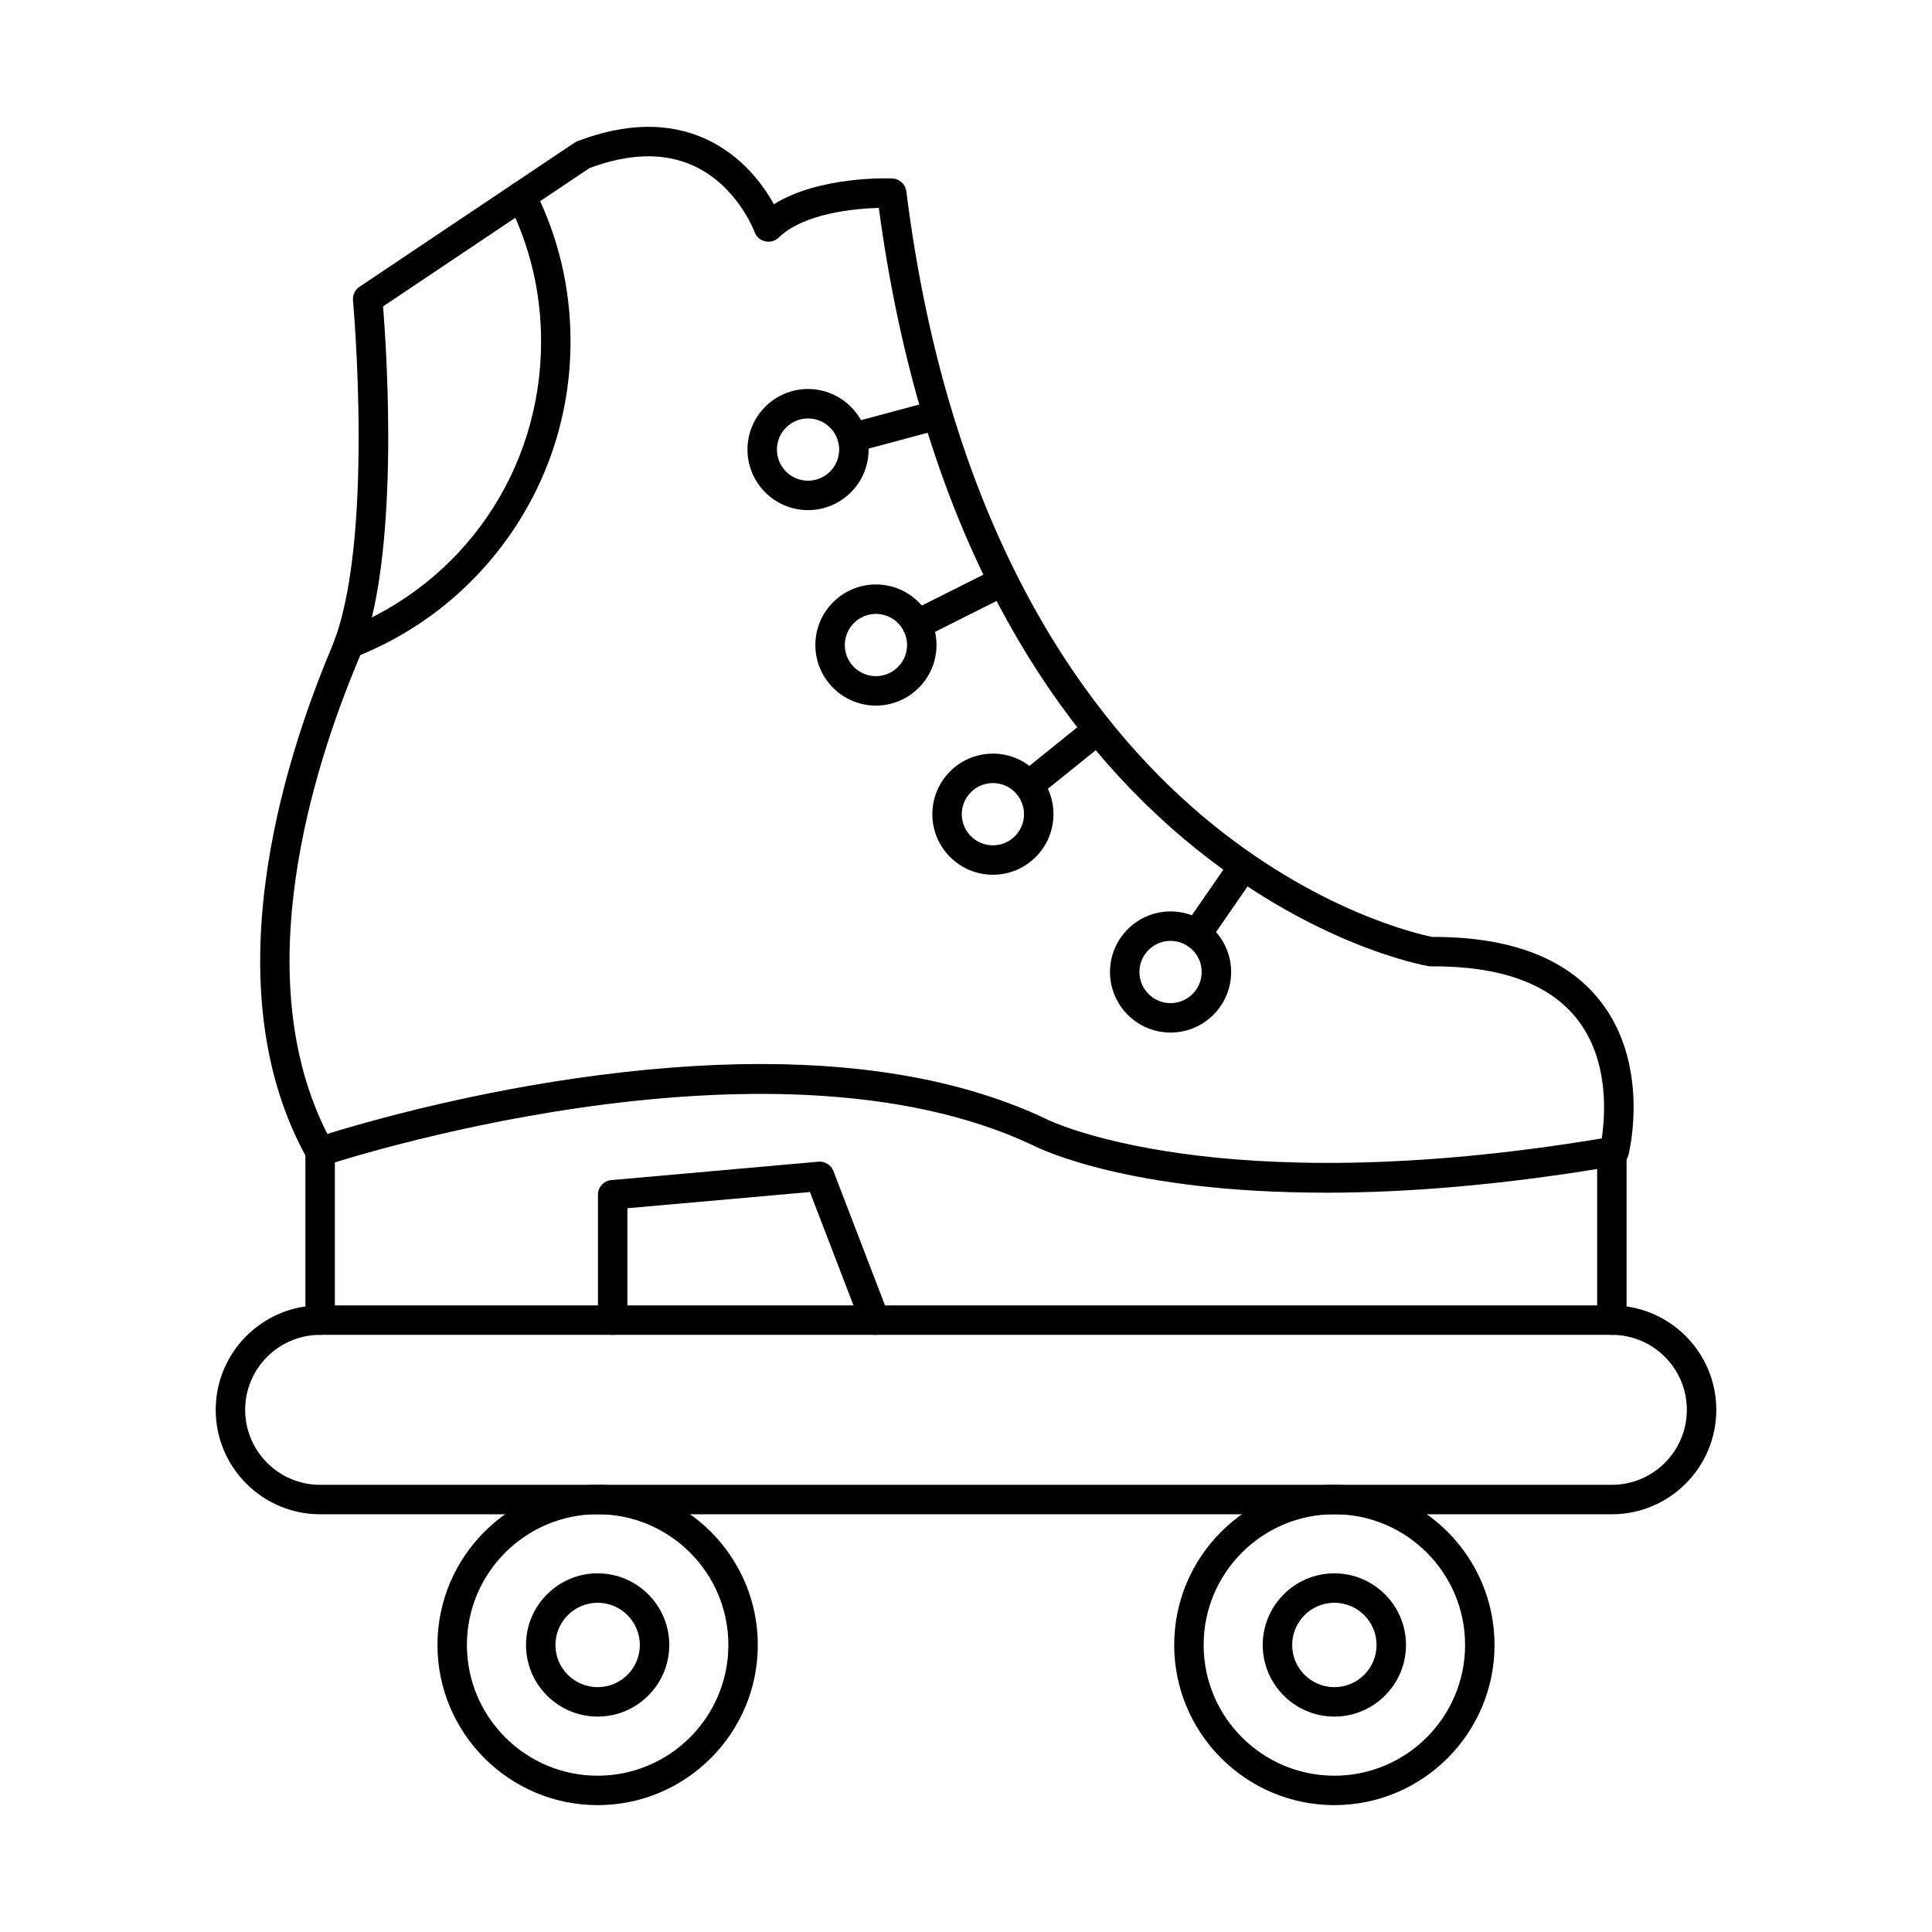
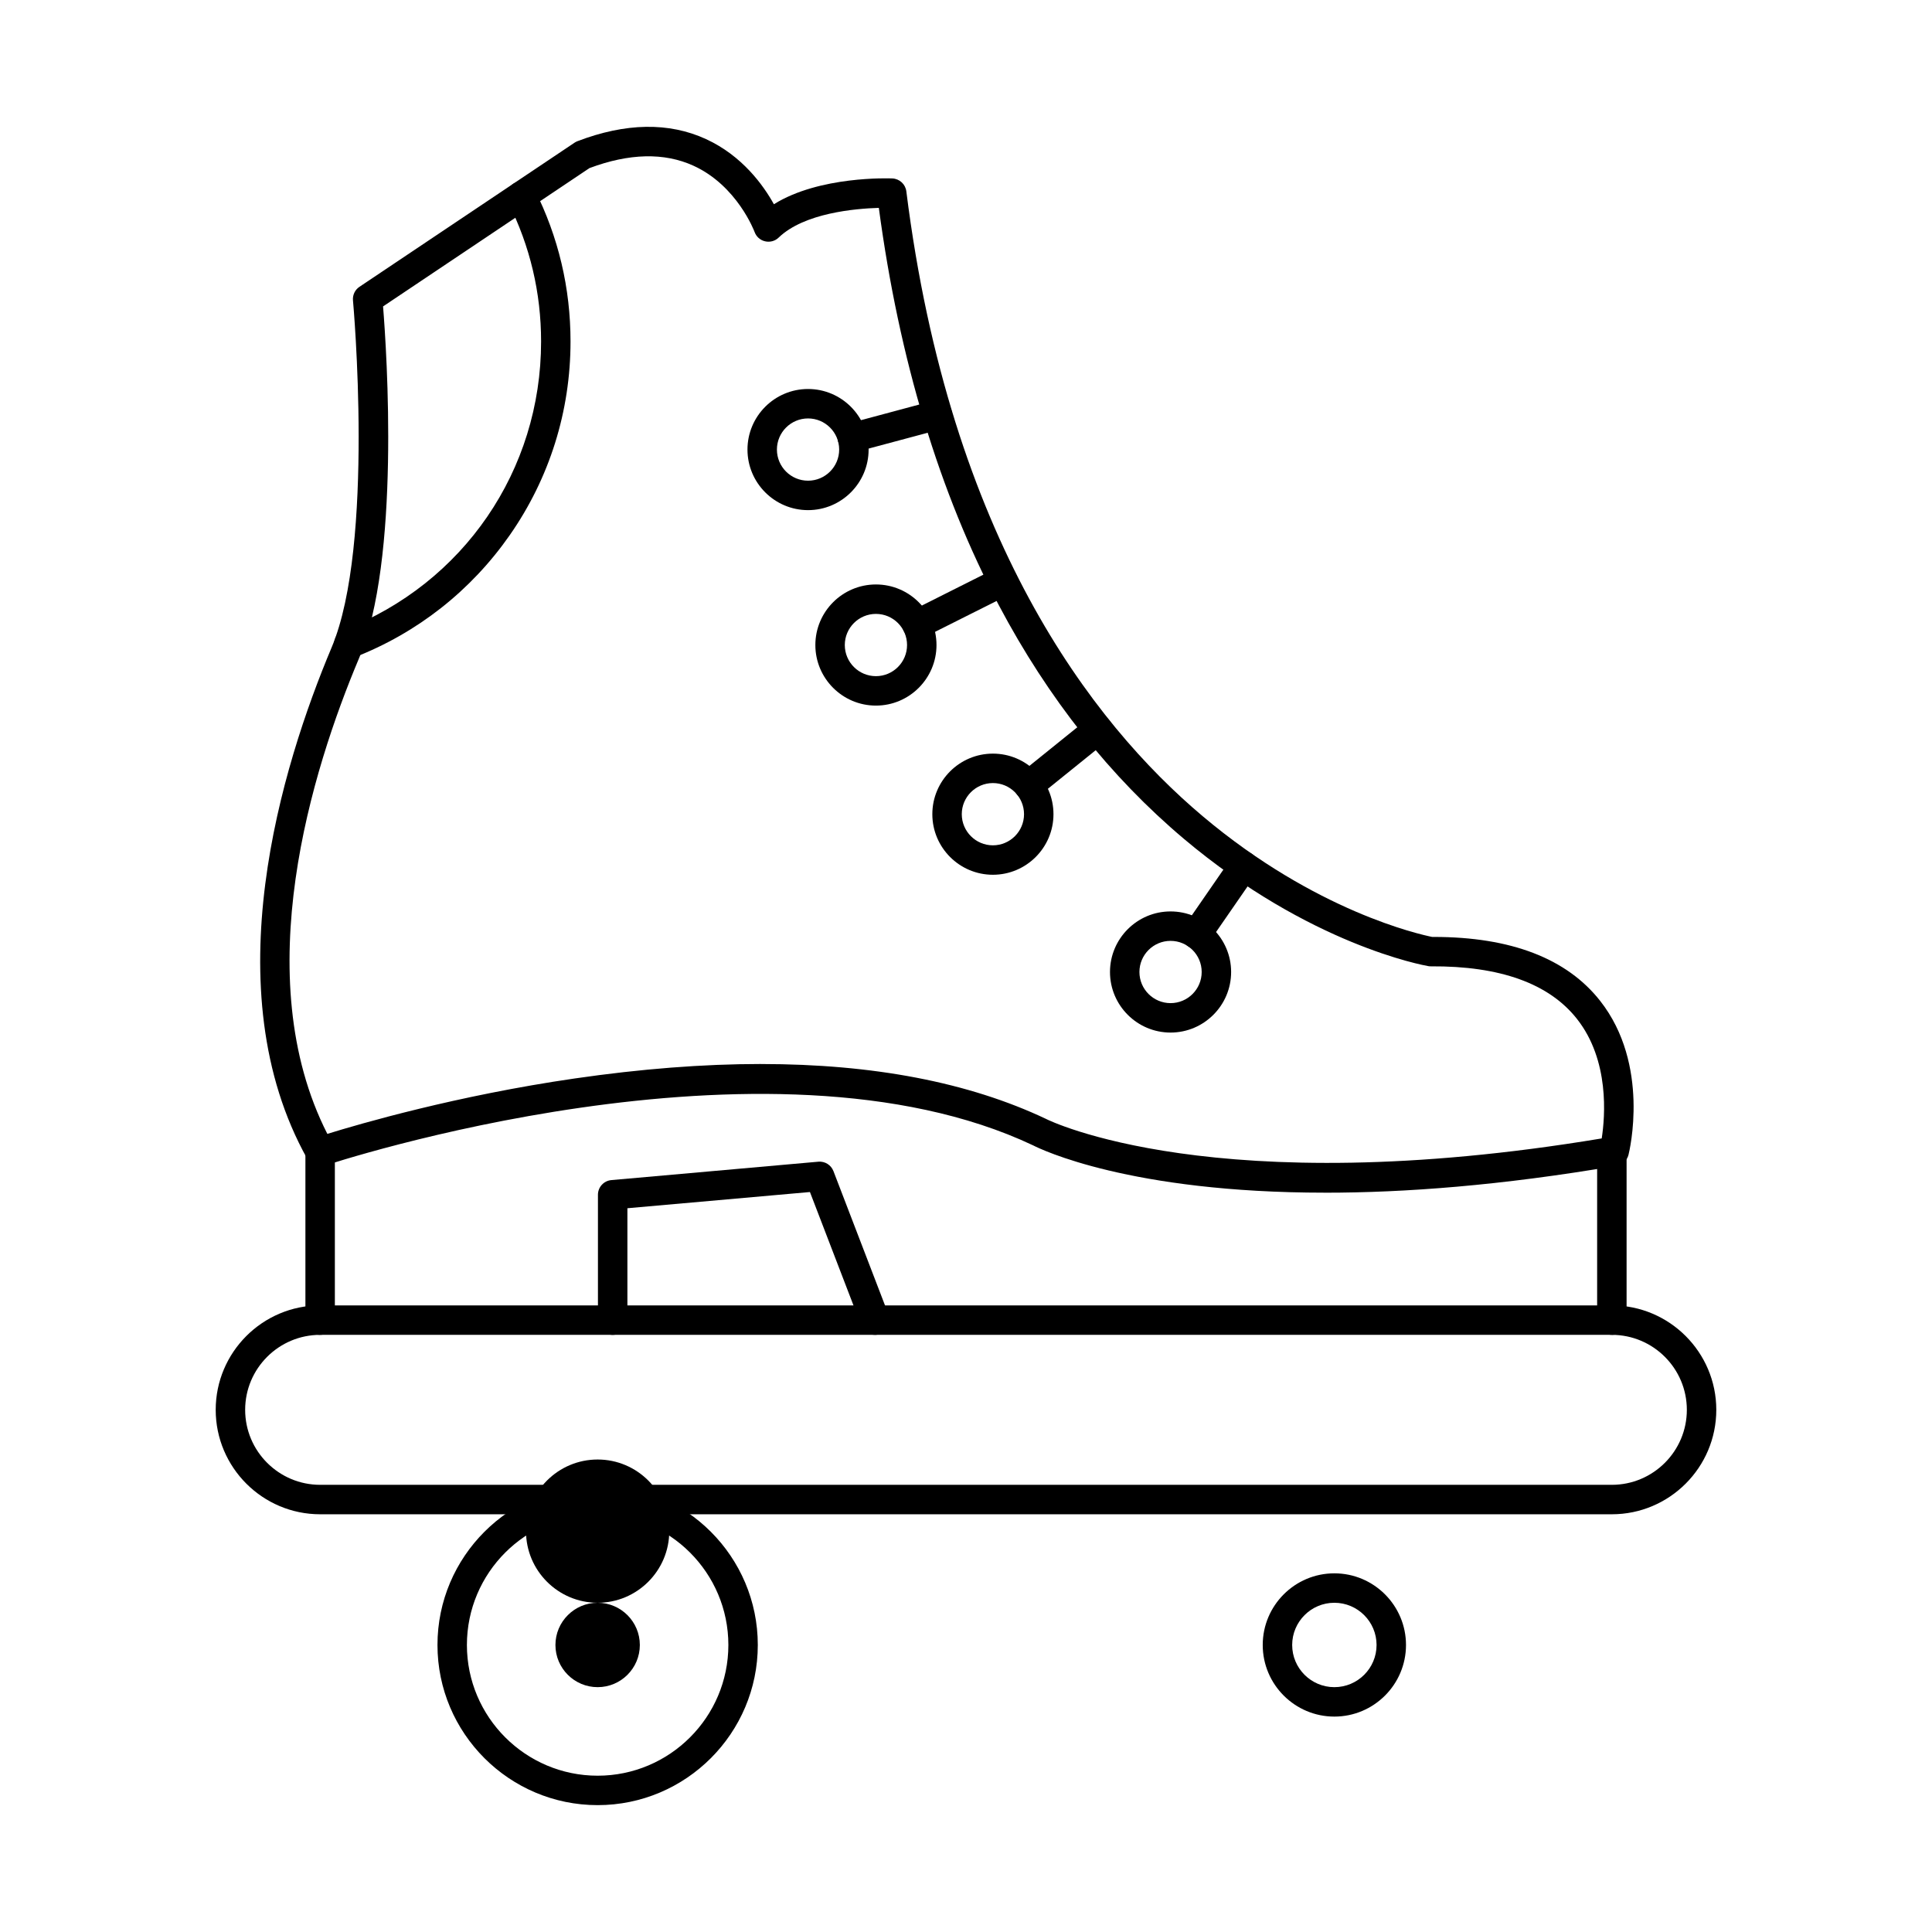
<svg xmlns="http://www.w3.org/2000/svg" fill="#000000" width="800px" height="800px" version="1.1" viewBox="144 144 512 512">
  <g fill-rule="evenodd">
    <path d="m571.79 449.09h0.012zm0 0h0.012zm-226.13-23.113c29.781 0 55.062 4.856 75.508 14.527 0.047 0.02 0.094 0.039 0.141 0.07 0.43 0.223 44.551 22.18 147.16 5.121 0.902-5.801 2.117-20.676-6.559-31.676-7.394-9.379-20.391-14.051-38.688-13.93-0.23 0.012-0.461-0.012-0.691-0.051-1.27-0.223-31.488-5.68-64.801-33.75-19.48-16.418-35.961-37.215-48.984-61.809-15.762-29.758-26.469-65.203-31.848-105.39-6.227 0.184-19.77 1.34-26.547 7.875-0.953 0.926-2.309 1.289-3.598 0.984-1.289-0.293-2.336-1.23-2.785-2.481-0.039-0.113-4.586-12.254-16.191-17.547-7.742-3.535-17.016-3.32-27.566 0.629l-54.695 36.656c0.977 12.141 4.648 67.051-6.426 93.375-12.359 29.379-29.559 84.223-8.34 125.91 8.668-2.684 34.277-10.141 65.52-14.68 17.617-2.559 34.098-3.84 49.391-3.84zm149.52 34.094c-51.801 0-75.426-11.52-77.418-12.547-70.625-33.363-186.52 4.977-187.68 5.375-1.777 0.598-3.734-0.152-4.652-1.789-25.105-44.906-6.727-104.2 6.465-135.55 11.477-27.277 5.707-91.312 5.648-91.953-0.129-1.422 0.523-2.805 1.715-3.598l56.98-38.18c0.242-0.164 0.504-0.305 0.777-0.406 12.785-4.887 24.254-5.078 34.09-0.559 9.586 4.41 15.199 12.23 17.984 17.262 12.047-7.527 30.508-6.879 31.387-6.836 1.902 0.082 3.473 1.523 3.711 3.414 11.531 91.891 49.086 140.79 78.562 165.62 29.961 25.246 57.586 31.332 60.789 31.973h0.438c20.418 0 35.25 5.699 44.09 16.957 13.297 16.914 7.742 39.824 7.5 40.789-0.375 1.504-1.602 2.641-3.125 2.894-30.66 5.254-56.281 7.141-77.266 7.141z" />
    <path d="m236.46 318.5c-1.562 0-3.039-0.945-3.637-2.488-0.777-2.012 0.219-4.266 2.227-5.051 31.797-12.332 52.344-42.344 52.344-76.461 0-12.934-2.93-25.305-8.703-36.797-0.969-1.922-0.191-4.266 1.73-5.231 1.926-0.965 4.269-0.191 5.238 1.727 6.328 12.578 9.535 26.141 9.535 40.301 0 18.469-5.562 36.199-16.086 51.293-10.281 14.742-24.543 25.969-41.238 32.438-0.465 0.184-0.941 0.266-1.41 0.266z" />
    <path d="m228.84 497.75c-2.156 0-3.902-1.746-3.902-3.902v-44.641c0-2.152 1.746-3.902 3.902-3.902s3.902 1.746 3.902 3.902v44.641c0 2.152-1.746 3.902-3.902 3.902zm342.32 0c-2.152 0-3.902-1.746-3.902-3.902v-44.75c0-2.152 1.746-3.902 3.902-3.902s3.902 1.746 3.902 3.902v44.75c0 2.152-1.746 3.902-3.902 3.902zm-195.3 0c-1.57 0-3.047-0.953-3.644-2.508l-13.574-35.344-48.375 4.297v29.656c0 2.152-1.746 3.902-3.902 3.902s-3.902-1.746-3.902-3.902v-33.223c0-2.023 1.543-3.707 3.555-3.891l54.863-4.875c1.727-0.152 3.363 0.863 3.988 2.488l14.629 38.098c0.773 2.012-0.23 4.266-2.242 5.039-0.461 0.184-0.934 0.266-1.395 0.266z" />
    <path d="m358.14 254.89c-4.547 0-8.25 3.699-8.25 8.25s3.699 8.25 8.25 8.25c4.547 0 8.25-3.699 8.25-8.25s-3.699-8.25-8.25-8.25zm0 24.301c-8.852 0-16.051-7.203-16.051-16.051s7.199-16.051 16.051-16.051 16.051 7.203 16.051 16.051-7.199 16.051-16.051 16.051z" />
    <path d="m454.21 393.34c-4.551 0-8.25 3.699-8.25 8.25 0 4.551 3.699 8.25 8.25 8.25 4.547 0 8.25-3.699 8.25-8.25 0-4.551-3.699-8.25-8.25-8.25zm0 24.301c-8.852 0-16.051-7.203-16.051-16.051s7.199-16.051 16.051-16.051c8.852 0 16.051 7.203 16.051 16.051s-7.199 16.051-16.051 16.051z" />
    <path d="m407.13 351.52c-4.547 0-8.25 3.699-8.25 8.25 0 4.543 3.699 8.25 8.25 8.25 4.551 0 8.25-3.707 8.25-8.25 0-4.551-3.699-8.25-8.25-8.25zm0 24.301c-8.852 0-16.051-7.203-16.051-16.051 0-8.859 7.199-16.051 16.051-16.051 8.852 0 16.051 7.191 16.051 16.051 0 8.848-7.199 16.051-16.051 16.051z" />
    <path d="m376.13 306.69c-4.547 0-8.25 3.699-8.25 8.25 0 4.551 3.699 8.25 8.25 8.25 4.547 0 8.25-3.699 8.25-8.25 0-4.551-3.699-8.25-8.25-8.25zm0 24.301c-8.852 0-16.051-7.203-16.051-16.051s7.199-16.051 16.051-16.051c8.852 0 16.051 7.203 16.051 16.051s-7.199 16.051-16.051 16.051z" />
    <path d="m369.88 263.9c-1.723 0-3.301-1.148-3.766-2.894-0.559-2.082 0.676-4.215 2.758-4.773l22.551-6.047c2.074-0.559 4.219 0.68 4.777 2.754 0.559 2.082-0.676 4.227-2.758 4.785l-22.547 6.035c-0.336 0.094-0.68 0.145-1.012 0.141z" />
    <path d="m387 313.39c-1.43 0-2.805-0.781-3.488-2.152-0.969-1.922-0.191-4.266 1.734-5.231l22.809-11.449c1.926-0.965 4.269-0.191 5.238 1.738 0.965 1.922 0.188 4.266-1.734 5.231l-22.809 11.449c-0.562 0.285-1.16 0.418-1.746 0.418z" />
    <path d="m416.6 356.05c-1.141 0-2.269-0.496-3.039-1.453-1.352-1.676-1.09-4.137 0.586-5.488l18.332-14.781c1.676-1.363 4.133-1.098 5.484 0.578 1.352 1.688 1.09 4.137-0.586 5.484l-18.332 14.793c-0.723 0.578-1.586 0.863-2.445 0.863z" />
    <path d="m461.11 395.5c-0.766 0-1.539-0.223-2.215-0.691-1.773-1.23-2.215-3.656-0.992-5.426l12.484-18.074c1.227-1.766 3.652-2.203 5.426-0.984 1.773 1.219 2.219 3.656 0.992 5.426l-12.484 18.062c-0.758 1.098-1.973 1.688-3.211 1.688z" />
    <path d="m228.84 497.75c-10.957 0-19.871 8.91-19.871 19.871 0 10.953 8.914 19.871 19.871 19.871h342.32c10.957 0 19.871-8.918 19.871-19.871 0-10.961-8.914-19.871-19.871-19.871zm342.32 47.547h-342.32c-15.258 0-27.676-12.414-27.676-27.676 0-15.258 12.414-27.676 27.676-27.676h342.32c15.258 0 27.676 12.414 27.676 27.676 0 15.258-12.414 27.676-27.676 27.676z" />
    <path d="m302.38 545.29c-19.102 0-34.645 15.535-34.645 34.645 0 19.102 15.543 34.645 34.645 34.645 19.102 0 34.645-15.543 34.645-34.645 0-19.109-15.543-34.645-34.645-34.645zm0 77.09c-23.402 0-42.445-19.039-42.445-42.445s19.043-42.445 42.445-42.445c23.406 0 42.445 19.039 42.445 42.445s-19.039 42.445-42.445 42.445z" />
-     <path d="m302.38 568.75c-6.164 0-11.184 5.019-11.184 11.188 0 6.168 5.016 11.176 11.184 11.176 6.168 0 11.184-5.008 11.184-11.176 0-6.168-5.016-11.188-11.184-11.188zm0 30.164c-10.469 0-18.984-8.516-18.984-18.977 0-10.473 8.516-18.988 18.984-18.988s18.984 8.516 18.984 18.988c0 10.465-8.516 18.977-18.984 18.977z" />
-     <path d="m497.62 545.29c-19.102 0-34.645 15.535-34.645 34.645 0 19.102 15.539 34.645 34.645 34.645 19.105 0 34.645-15.543 34.645-34.645 0-19.109-15.539-34.645-34.645-34.645zm0 77.09c-23.402 0-42.445-19.039-42.445-42.445s19.043-42.445 42.445-42.445c23.406 0 42.445 19.039 42.445 42.445s-19.043 42.445-42.445 42.445z" />
+     <path d="m302.38 568.75c-6.164 0-11.184 5.019-11.184 11.188 0 6.168 5.016 11.176 11.184 11.176 6.168 0 11.184-5.008 11.184-11.176 0-6.168-5.016-11.188-11.184-11.188zc-10.469 0-18.984-8.516-18.984-18.977 0-10.473 8.516-18.988 18.984-18.988s18.984 8.516 18.984 18.988c0 10.465-8.516 18.977-18.984 18.977z" />
    <path d="m497.62 568.75c-6.164 0-11.18 5.019-11.18 11.188 0 6.168 5.016 11.176 11.18 11.176 6.168 0 11.184-5.008 11.184-11.176 0-6.168-5.016-11.188-11.184-11.188zm0 30.164c-10.469 0-18.984-8.516-18.984-18.977 0-10.473 8.516-18.988 18.984-18.988s18.984 8.516 18.984 18.988c0 10.465-8.516 18.977-18.984 18.977z" />
  </g>
</svg>